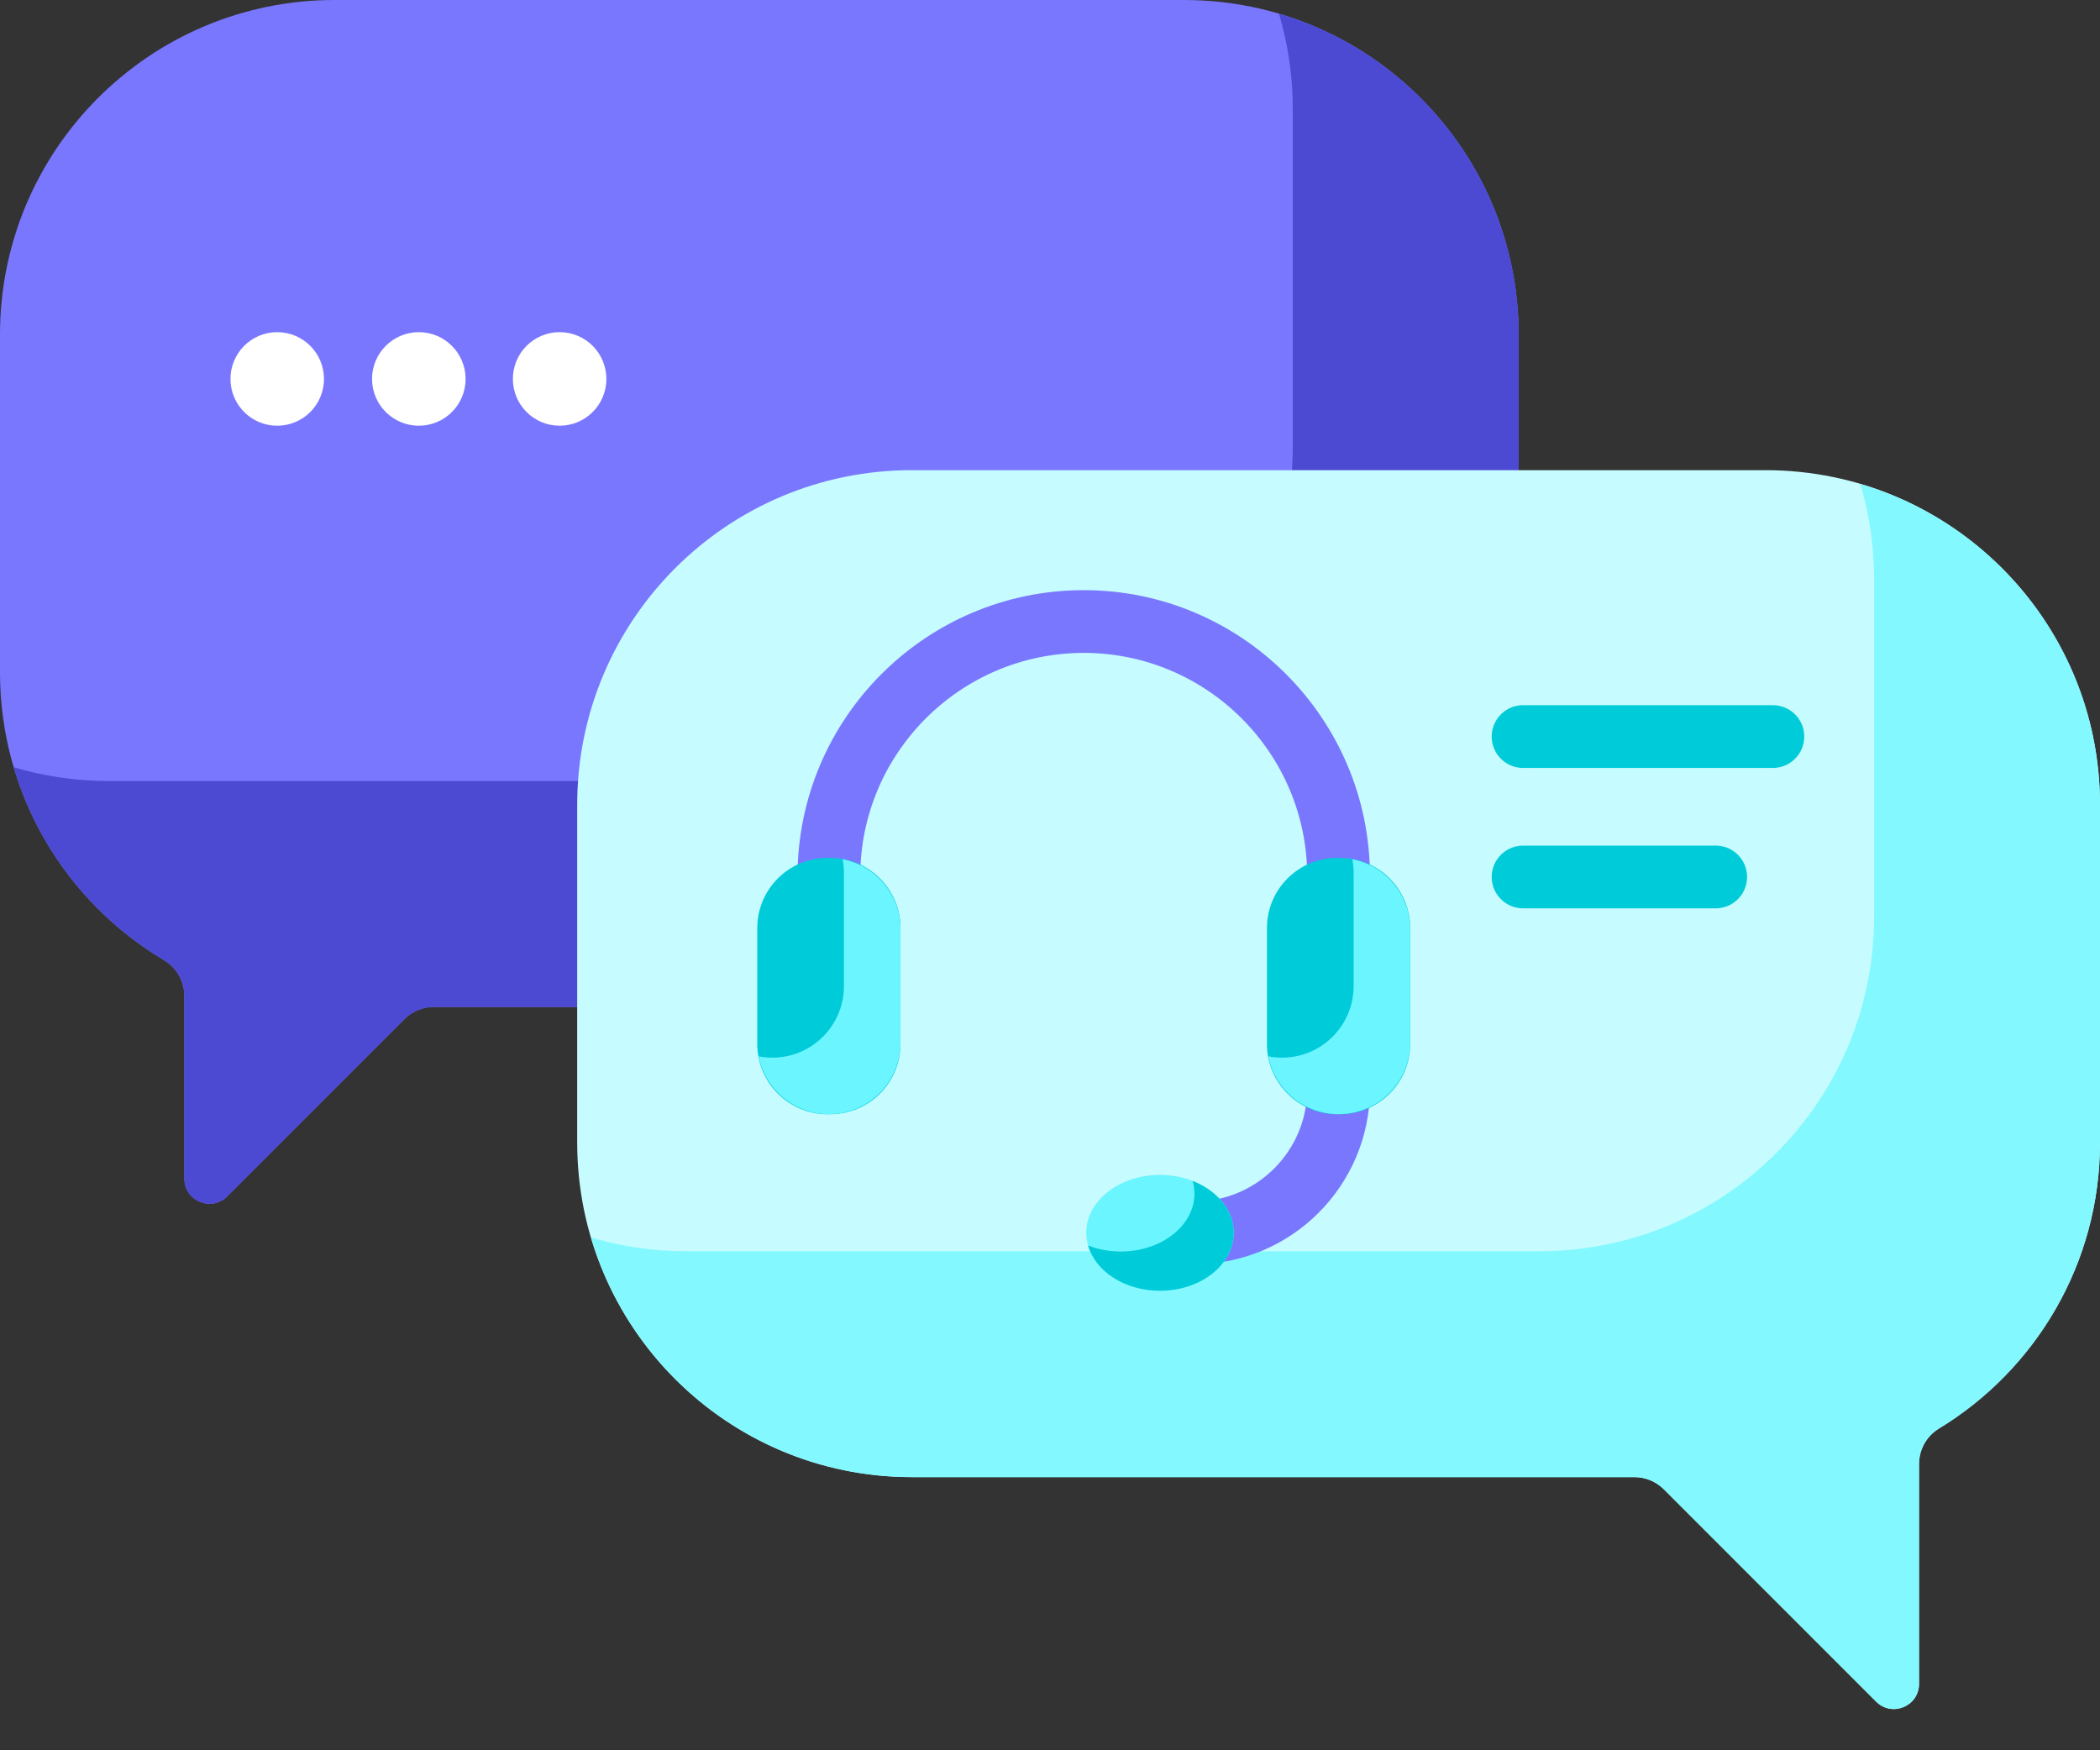
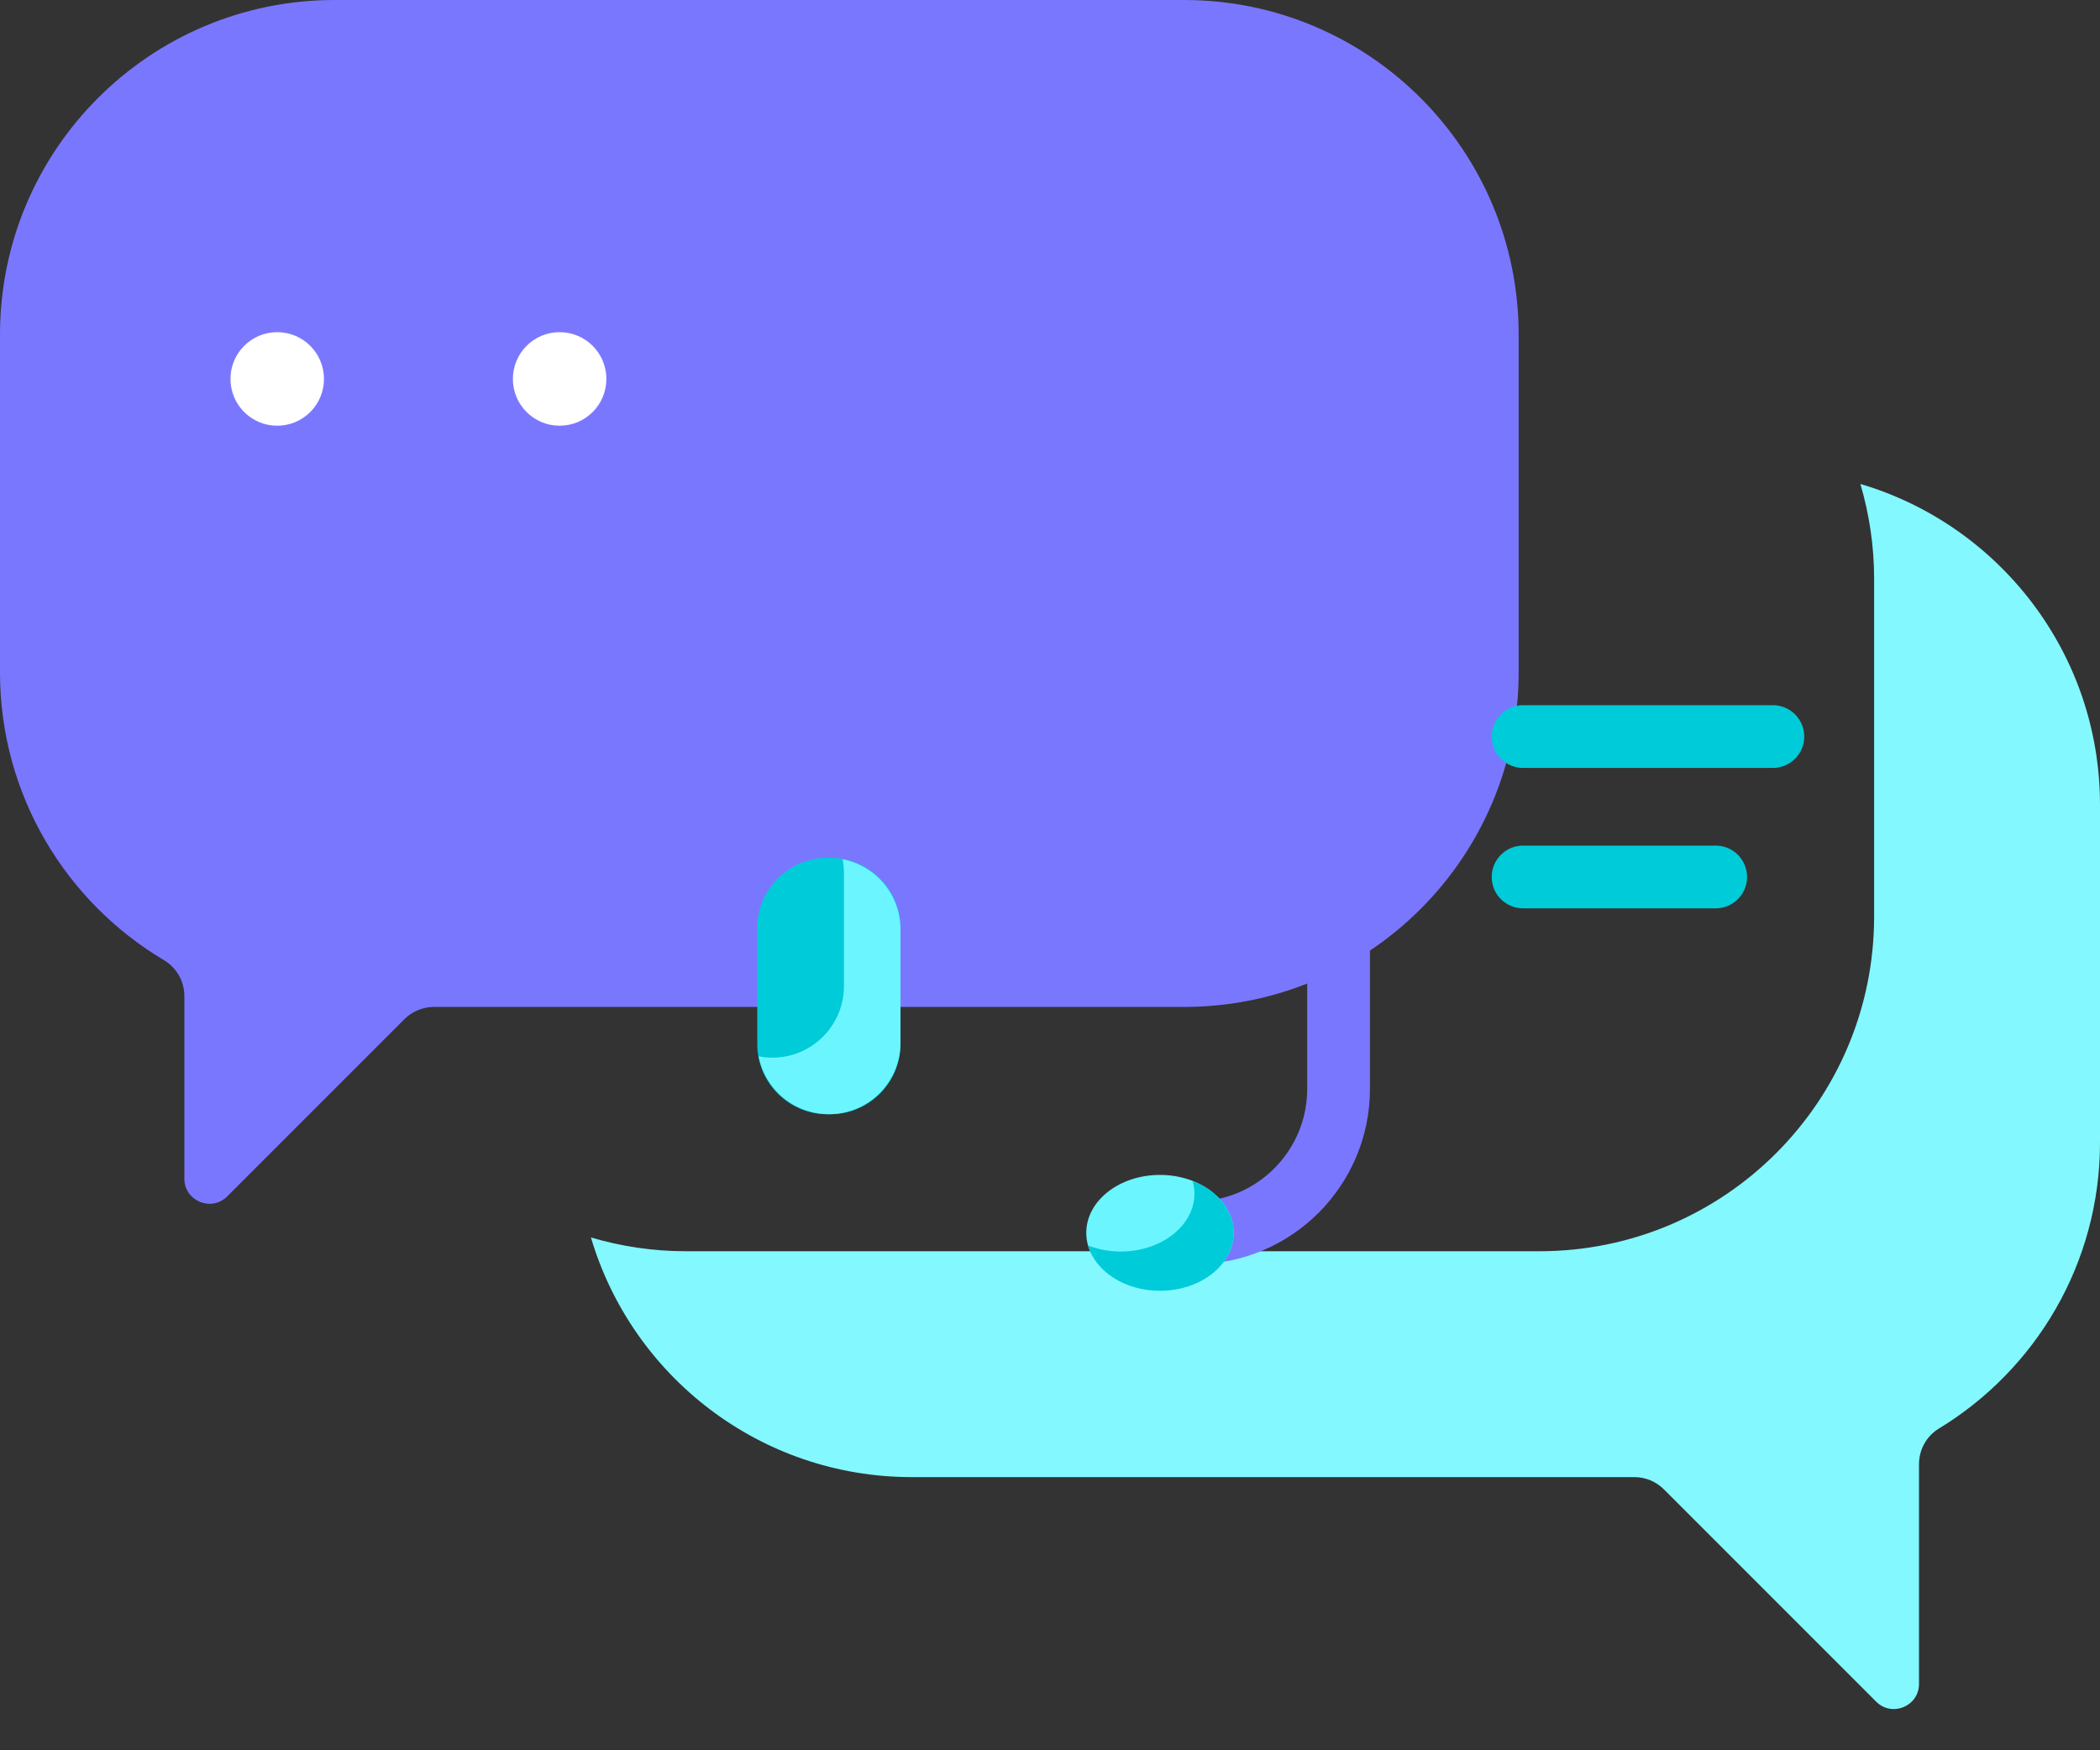
<svg xmlns="http://www.w3.org/2000/svg" width="48" height="40" viewBox="0 0 48 40" fill="none">
  <rect x="0" y="0" width="48" height="40" fill="#333333" stroke="none" />
  <path d="M27.064 0H7.647C3.424 0 0 3.424 0 7.647V15.365C0 18.162 1.503 20.608 3.745 21.941C4.035 22.113 4.214 22.425 4.214 22.762V26.936C4.214 27.447 4.832 27.703 5.193 27.342L9.243 23.292C9.423 23.113 9.666 23.012 9.919 23.012H27.065C31.288 23.012 34.712 19.588 34.712 15.365V7.647C34.712 3.424 31.288 0 27.064 0Z" fill="#7A77FF" />
-   <path d="M29.235 0.314C29.438 1.003 29.549 1.73 29.549 2.485V10.202C29.549 14.425 26.125 17.849 21.902 17.849H2.485C1.73 17.849 1.002 17.738 0.313 17.535C0.865 19.401 2.11 20.969 3.749 21.943C4.038 22.114 4.214 22.426 4.214 22.762V26.936C4.214 27.447 4.832 27.703 5.194 27.342L9.243 23.292C9.423 23.113 9.666 23.012 9.919 23.012H27.065C31.288 23.012 34.712 19.588 34.712 15.365V7.647C34.712 4.178 32.401 1.25 29.235 0.314Z" fill="#4C4AD2" />
  <path d="M6.336 9.729C6.927 9.729 7.405 9.251 7.405 8.66C7.405 8.07 6.927 7.591 6.336 7.591C5.746 7.591 5.268 8.07 5.268 8.66C5.268 9.251 5.746 9.729 6.336 9.729Z" fill="white" />
-   <path d="M9.573 9.729C10.164 9.729 10.642 9.251 10.642 8.66C10.642 8.07 10.164 7.591 9.573 7.591C8.983 7.591 8.504 8.07 8.504 8.66C8.504 9.251 8.983 9.729 9.573 9.729Z" fill="white" />
  <path d="M12.791 9.729C13.382 9.729 13.86 9.251 13.86 8.66C13.86 8.07 13.382 7.591 12.791 7.591C12.201 7.591 11.723 8.07 11.723 8.66C11.723 9.251 12.201 9.729 12.791 9.729Z" fill="white" />
-   <path d="M40.353 10.745H20.84C16.617 10.745 13.193 14.169 13.193 18.392V26.11C13.193 30.333 16.617 33.757 20.84 33.757H37.357C37.61 33.757 37.853 33.858 38.033 34.037L42.884 38.889C43.245 39.25 43.863 38.994 43.863 38.483V33.461C43.863 33.129 44.034 32.82 44.318 32.648C46.525 31.307 48 28.881 48 26.11V18.392C48 14.169 44.576 10.745 40.353 10.745Z" fill="#C6FCFF" />
  <path d="M42.523 11.06C42.726 11.748 42.837 12.476 42.837 13.23V20.947C42.837 25.171 39.413 28.595 35.19 28.595H15.677C14.923 28.595 14.195 28.484 13.507 28.28C14.443 31.446 17.37 33.757 20.84 33.757H37.356C37.61 33.757 37.853 33.858 38.032 34.037L42.884 38.889C43.245 39.25 43.863 38.994 43.863 38.483V33.461C43.863 33.129 44.034 32.82 44.317 32.648C46.524 31.307 48 28.881 48 26.11V18.392C48 14.923 45.689 11.995 42.523 11.06Z" fill="#83F8FF" />
  <path d="M27.308 28.891C26.912 28.891 26.591 28.57 26.591 28.174C26.591 27.778 26.912 27.457 27.308 27.457C28.726 27.457 29.879 26.304 29.879 24.886V20.029C29.879 17.212 27.588 14.921 24.771 14.921C21.954 14.921 19.663 17.212 19.663 20.029V22.566C19.663 22.962 19.342 23.283 18.946 23.283C18.55 23.283 18.229 22.962 18.229 22.566V20.029C18.229 16.422 21.164 13.487 24.771 13.487C28.378 13.487 31.313 16.422 31.313 20.029V24.886C31.313 27.095 29.517 28.891 27.308 28.891Z" fill="#7A77FF" />
  <path d="M18.977 25.464H18.915C18.028 25.464 17.309 24.745 17.309 23.858V21.21C17.309 20.323 18.028 19.605 18.915 19.605H18.977C19.864 19.605 20.583 20.323 20.583 21.21V23.858C20.583 24.745 19.864 25.464 18.977 25.464Z" fill="#00CBD8" />
-   <path d="M30.628 25.464H30.565C29.678 25.464 28.959 24.745 28.959 23.858V21.21C28.959 20.323 29.678 19.605 30.565 19.605H30.628C31.514 19.605 32.233 20.323 32.233 21.21V23.858C32.233 24.745 31.514 25.464 30.628 25.464Z" fill="#00CBD8" />
  <path d="M19.26 19.636C19.279 19.737 19.29 19.841 19.29 19.949V22.534C19.29 23.438 18.558 24.171 17.654 24.171C17.546 24.171 17.442 24.16 17.34 24.14C17.487 24.894 18.15 25.463 18.947 25.463C19.851 25.463 20.583 24.731 20.583 23.827V21.241C20.583 20.445 20.014 19.782 19.26 19.636Z" fill="#6BF5FE" />
-   <path d="M30.91 19.636C30.929 19.737 30.94 19.841 30.94 19.949V22.534C30.94 23.438 30.207 24.171 29.303 24.171C29.196 24.171 29.092 24.16 28.99 24.14C29.137 24.894 29.8 25.463 30.596 25.463C31.5 25.463 32.233 24.731 32.233 23.827V21.241C32.233 20.445 31.664 19.782 30.91 19.636Z" fill="#6BF5FE" />
  <path d="M26.514 29.498C27.444 29.498 28.198 28.905 28.198 28.174C28.198 27.443 27.444 26.851 26.514 26.851C25.583 26.851 24.829 27.443 24.829 28.174C24.829 28.905 25.583 29.498 26.514 29.498Z" fill="#6BF5FE" />
  <path d="M27.26 26.989C27.287 27.082 27.302 27.179 27.302 27.278C27.302 28.009 26.547 28.602 25.617 28.602C25.348 28.602 25.095 28.551 24.87 28.463C25.038 29.055 25.709 29.498 26.513 29.498C27.444 29.498 28.198 28.905 28.198 28.174C28.198 27.654 27.815 27.206 27.26 26.989Z" fill="#00CBD8" />
  <path d="M40.523 17.55H34.813C34.417 17.55 34.096 17.229 34.096 16.833C34.096 16.437 34.417 16.116 34.813 16.116H40.523C40.919 16.116 41.24 16.437 41.24 16.833C41.24 17.229 40.919 17.55 40.523 17.55Z" fill="#00CBD8" />
  <path d="M39.216 20.759H34.813C34.417 20.759 34.096 20.438 34.096 20.042C34.096 19.646 34.417 19.325 34.813 19.325H39.216C39.612 19.325 39.933 19.646 39.933 20.042C39.933 20.438 39.612 20.759 39.216 20.759Z" fill="#00CBD8" />
</svg>